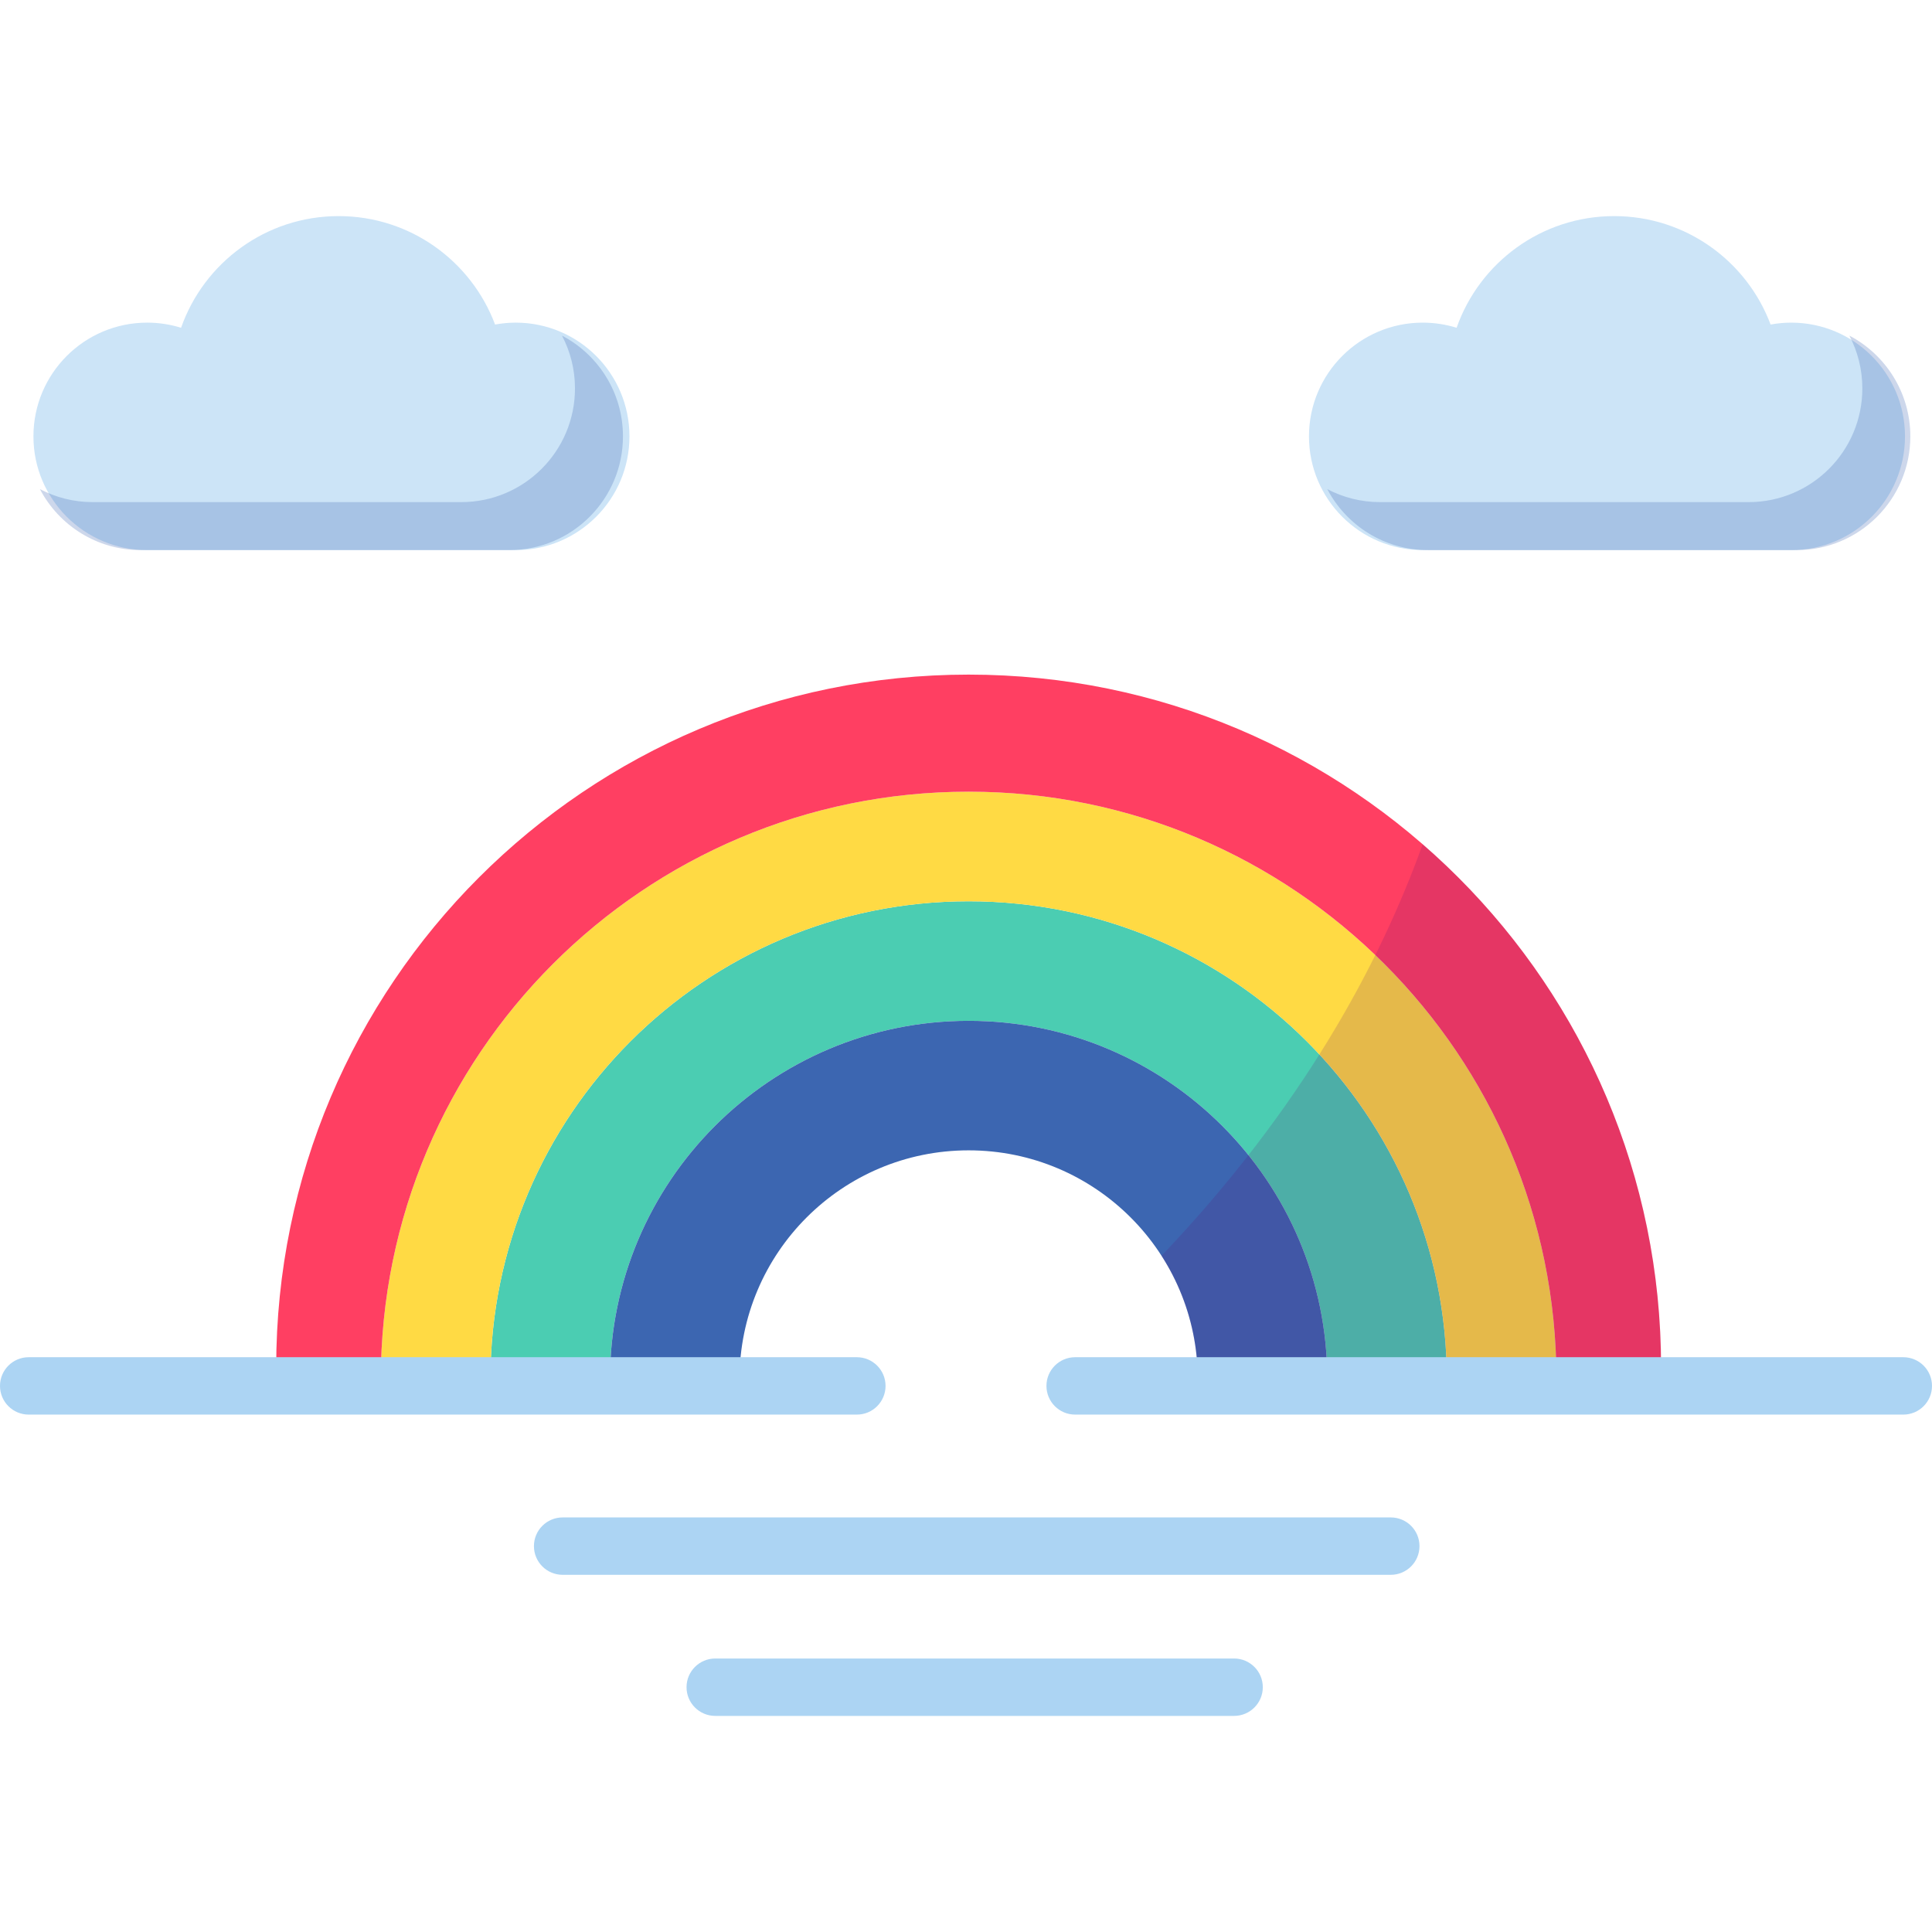
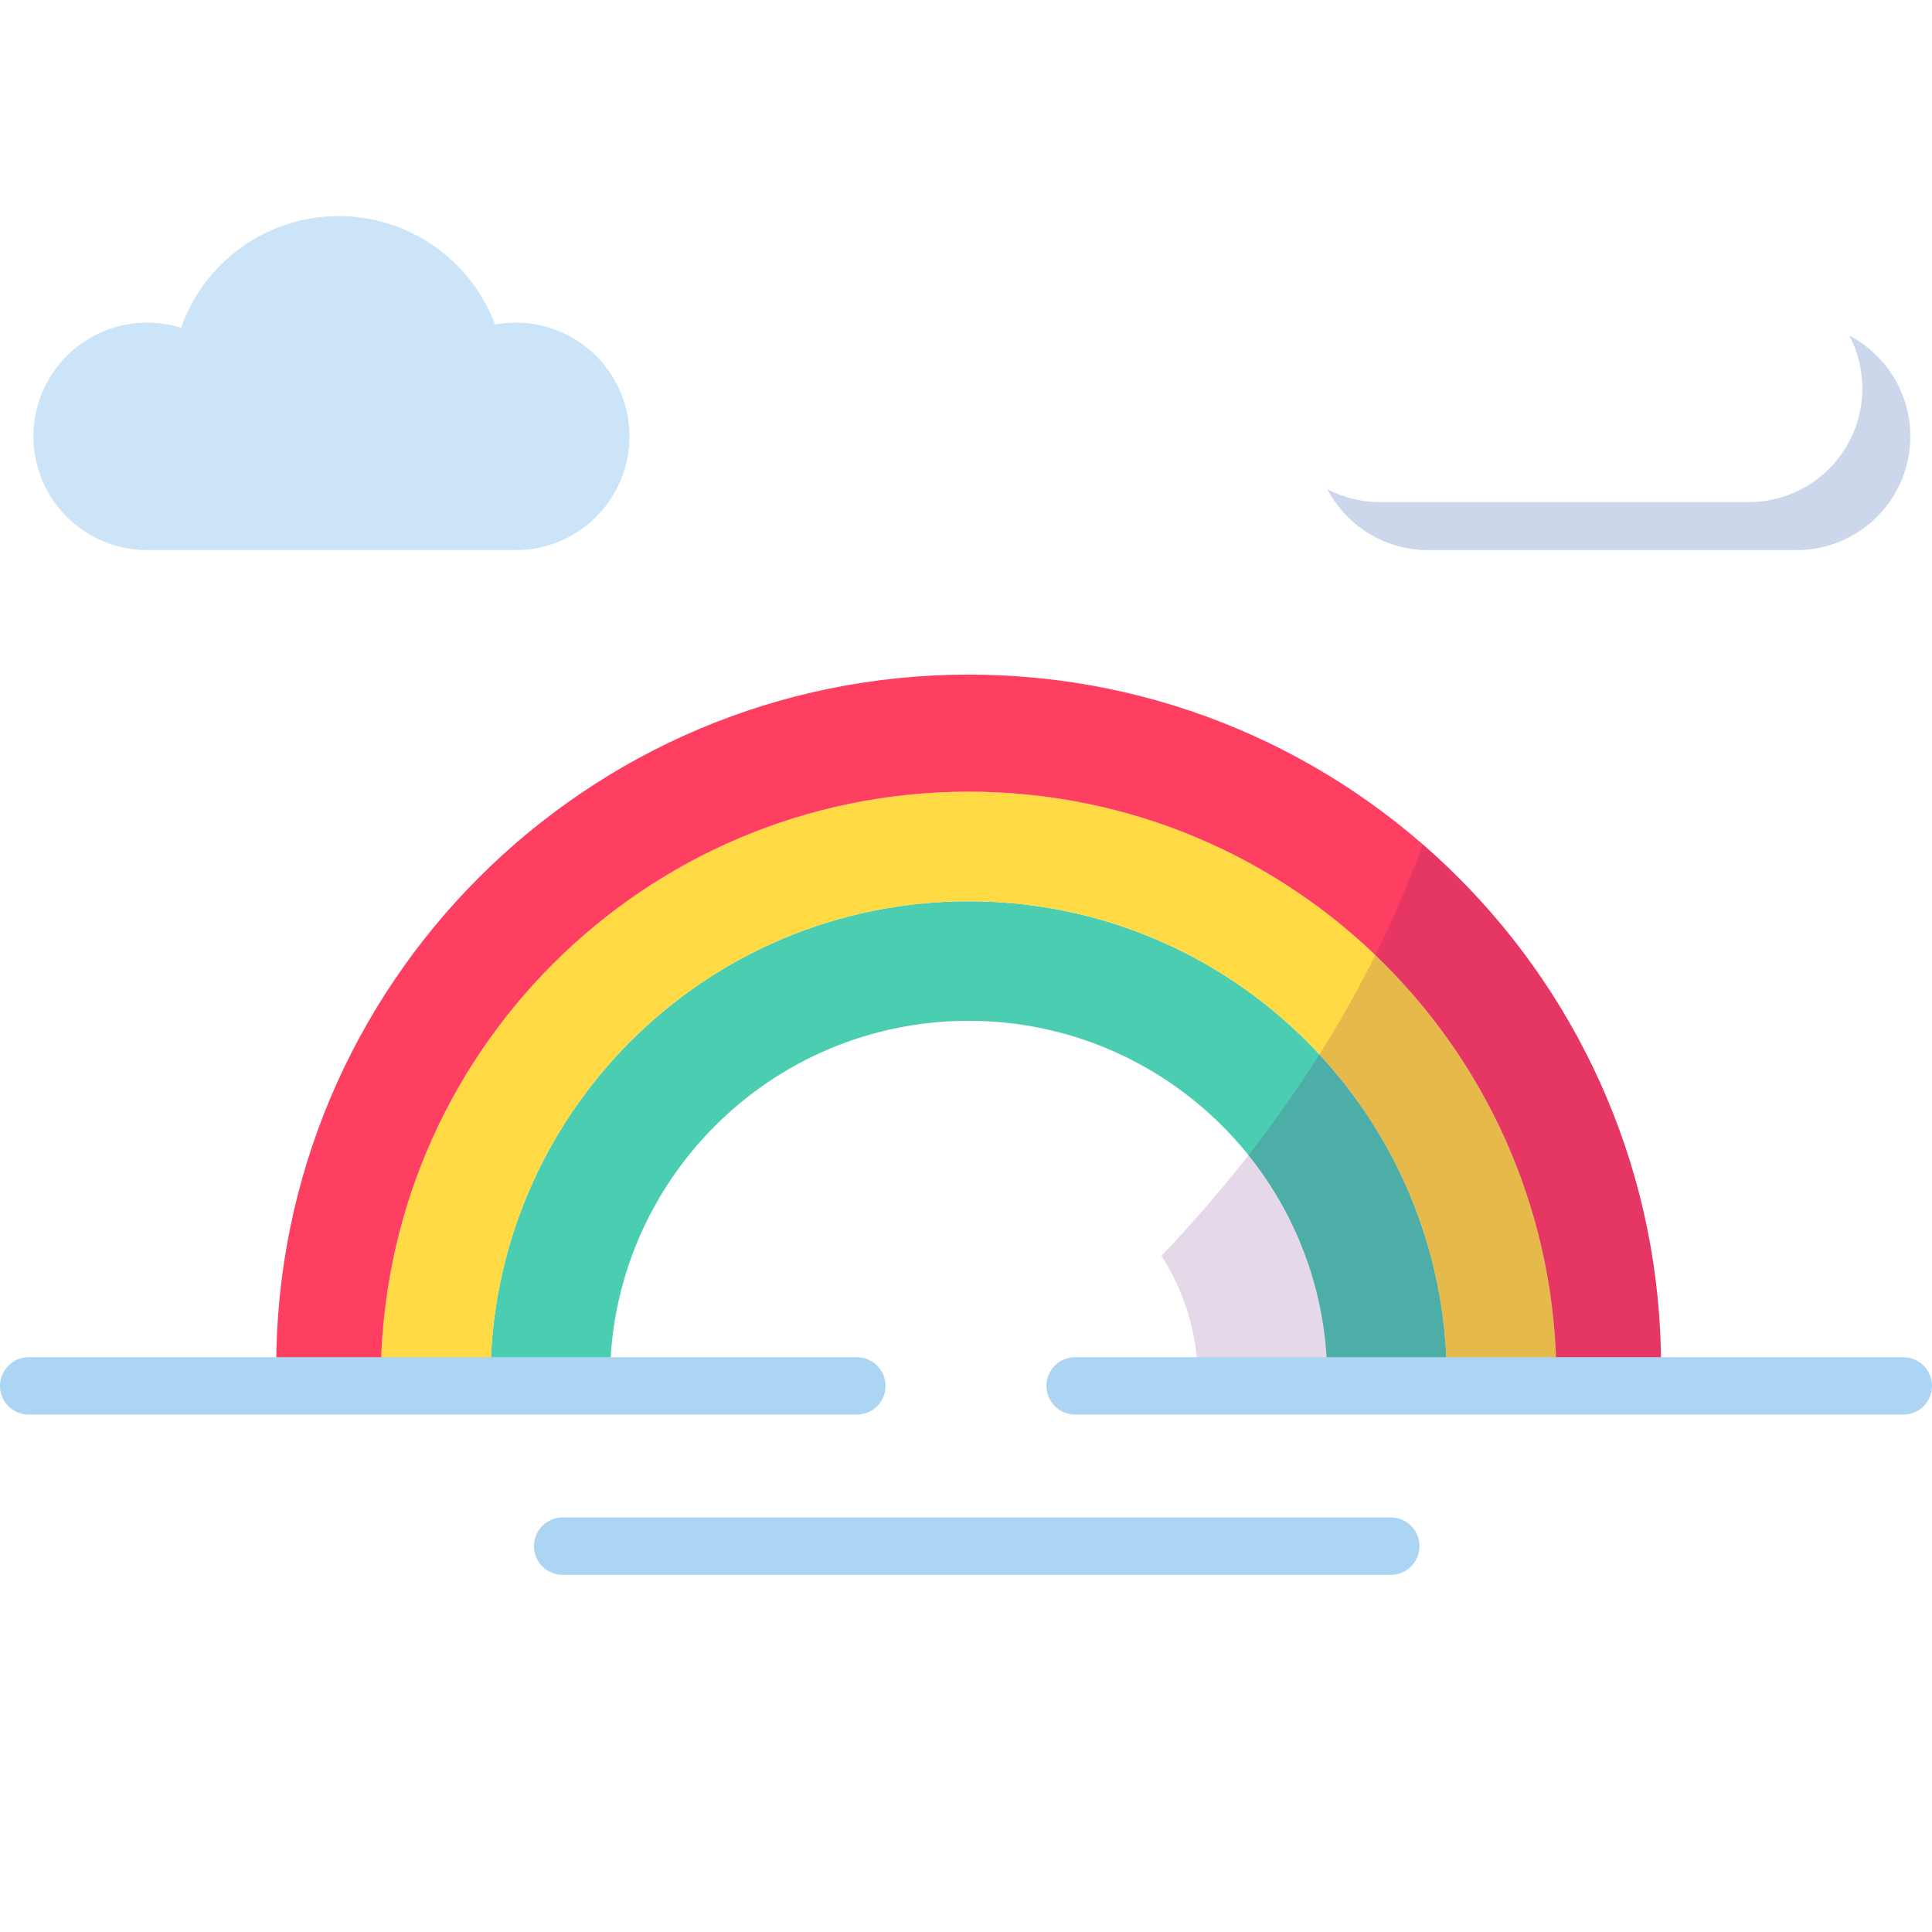
<svg xmlns="http://www.w3.org/2000/svg" version="1.1" id="Layer_1" x="0px" y="0px" viewBox="0 0 512 512" style="enable-background:new 0 0 512 512;" xml:space="preserve">
  <path style="fill:#CCE4F7;" d="M136.673,145.782c16.647,0,30.14-13.495,30.14-30.14c0-16.647-13.494-30.14-30.14-30.14  c-1.871,0-3.699,0.179-5.475,0.505c-6.287-16.787-22.471-28.738-41.453-28.738c-19.302,0-35.708,12.361-41.759,29.595  c-2.838-0.885-5.855-1.362-8.984-1.362c-16.646,0-30.14,13.494-30.14,30.14s13.494,30.14,30.14,30.14H136.673z" />
  <path style="fill:#4BCDB2;" d="M383.429,365.578c0-69.992-56.74-126.732-126.732-126.732s-126.731,56.74-126.731,126.732h31.683  c0-52.494,42.555-95.048,95.048-95.048s95.048,42.555,95.048,95.048H383.429z" />
  <path style="fill:#FFDA44;" d="M412.471,365.578c0-86.031-69.743-155.774-155.774-155.774s-155.774,69.743-155.774,155.774h29.043  c0-69.992,56.74-126.732,126.732-126.732s126.732,56.74,126.732,126.732H412.471z" />
  <path style="fill:#FF3F62;" d="M440.199,362.281c0-101.346-82.156-183.502-183.502-183.502S73.196,260.935,73.196,362.281  l27.728,3.297c0-86.031,69.743-155.774,155.774-155.774s155.774,69.743,155.774,155.774L440.199,362.281z" />
-   <path style="fill:#3C66B1;" d="M317.424,365.578c0-33.538-27.188-60.725-60.725-60.725s-60.725,27.188-60.725,60.725H161.65  c0-52.494,42.555-95.048,95.048-95.048s95.048,42.555,95.048,95.048H317.424z" />
  <g style="opacity:0.16;">
    <path style="fill:#5B056E;" d="M377.023,223.736c-11.391,31.712-32.028,70.011-69.215,109.068   c6.076,9.456,9.615,20.698,9.615,32.773h34.323h31.683h29.043l27.728-3.297C440.199,306.971,415.728,257.38,377.023,223.736z" />
  </g>
  <g>
    <path style="fill:#ACD4F3;" d="M368.573,417.342H149.102c-4.2,0-7.604-3.405-7.604-7.604c0-4.199,3.404-7.604,7.604-7.604h219.472   c4.2,0,7.604,3.405,7.604,7.604C376.177,413.937,372.774,417.342,368.573,417.342z" />
-     <path style="fill:#ACD4F3;" d="M327.052,454.731H189.543c-4.2,0-7.604-3.405-7.604-7.604s3.404-7.604,7.604-7.604h137.509   c4.2,0,7.604,3.405,7.604,7.604S331.253,454.731,327.052,454.731z" />
  </g>
-   <path style="fill:#CCE4F7;" d="M474.702,145.782c16.647,0,30.14-13.495,30.14-30.14c0-16.647-13.495-30.14-30.14-30.14  c-1.871,0-3.699,0.179-5.475,0.505c-6.287-16.787-22.471-28.738-41.452-28.738c-19.302,0-35.708,12.361-41.759,29.595  c-2.838-0.885-5.855-1.362-8.984-1.362c-16.646,0-30.14,13.494-30.14,30.14s13.495,30.14,30.14,30.14H474.702z" />
  <g style="opacity:0.26;">
    <path style="fill:#3C66B1;" d="M490.099,88.943c2.194,4.18,3.441,8.934,3.441,13.983c0,16.646-13.494,30.14-30.141,30.14h-97.67   c-5.048,0-9.803-1.247-13.983-3.441c5.04,9.603,15.101,16.158,26.699,16.158h97.67c16.647,0,30.141-13.494,30.141-30.14   C506.256,104.044,499.702,93.983,490.099,88.943z" />
  </g>
  <g style="opacity:0.26;">
-     <path style="fill:#3C66B1;" d="M148.934,88.943c2.194,4.18,3.441,8.934,3.441,13.983c0,16.646-13.495,30.14-30.141,30.14H24.565   c-5.048,0-9.803-1.247-13.983-3.441c5.04,9.603,15.101,16.158,26.699,16.158h97.67c16.647,0,30.141-13.494,30.141-30.14   C165.092,104.044,158.538,93.983,148.934,88.943z" />
-   </g>
+     </g>
  <g>
    <path style="fill:#ACD4F3;" d="M227.076,374.883H7.604c-4.2,0-7.604-3.405-7.604-7.604c0-4.199,3.404-7.604,7.604-7.604h219.472   c4.2,0,7.604,3.405,7.604,7.604C234.68,371.479,231.275,374.883,227.076,374.883z" />
    <path style="fill:#ACD4F3;" d="M504.396,374.883H284.923c-4.2,0-7.604-3.405-7.604-7.604c0-4.199,3.404-7.604,7.604-7.604h219.473   c4.2,0,7.604,3.405,7.604,7.604C512,371.479,508.596,374.883,504.396,374.883z" />
  </g>
  <g>
</g>
  <g>
</g>
  <g>
</g>
  <g>
</g>
  <g>
</g>
  <g>
</g>
  <g>
</g>
  <g>
</g>
  <g>
</g>
  <g>
</g>
  <g>
</g>
  <g>
</g>
  <g>
</g>
  <g>
</g>
  <g>
</g>
</svg>